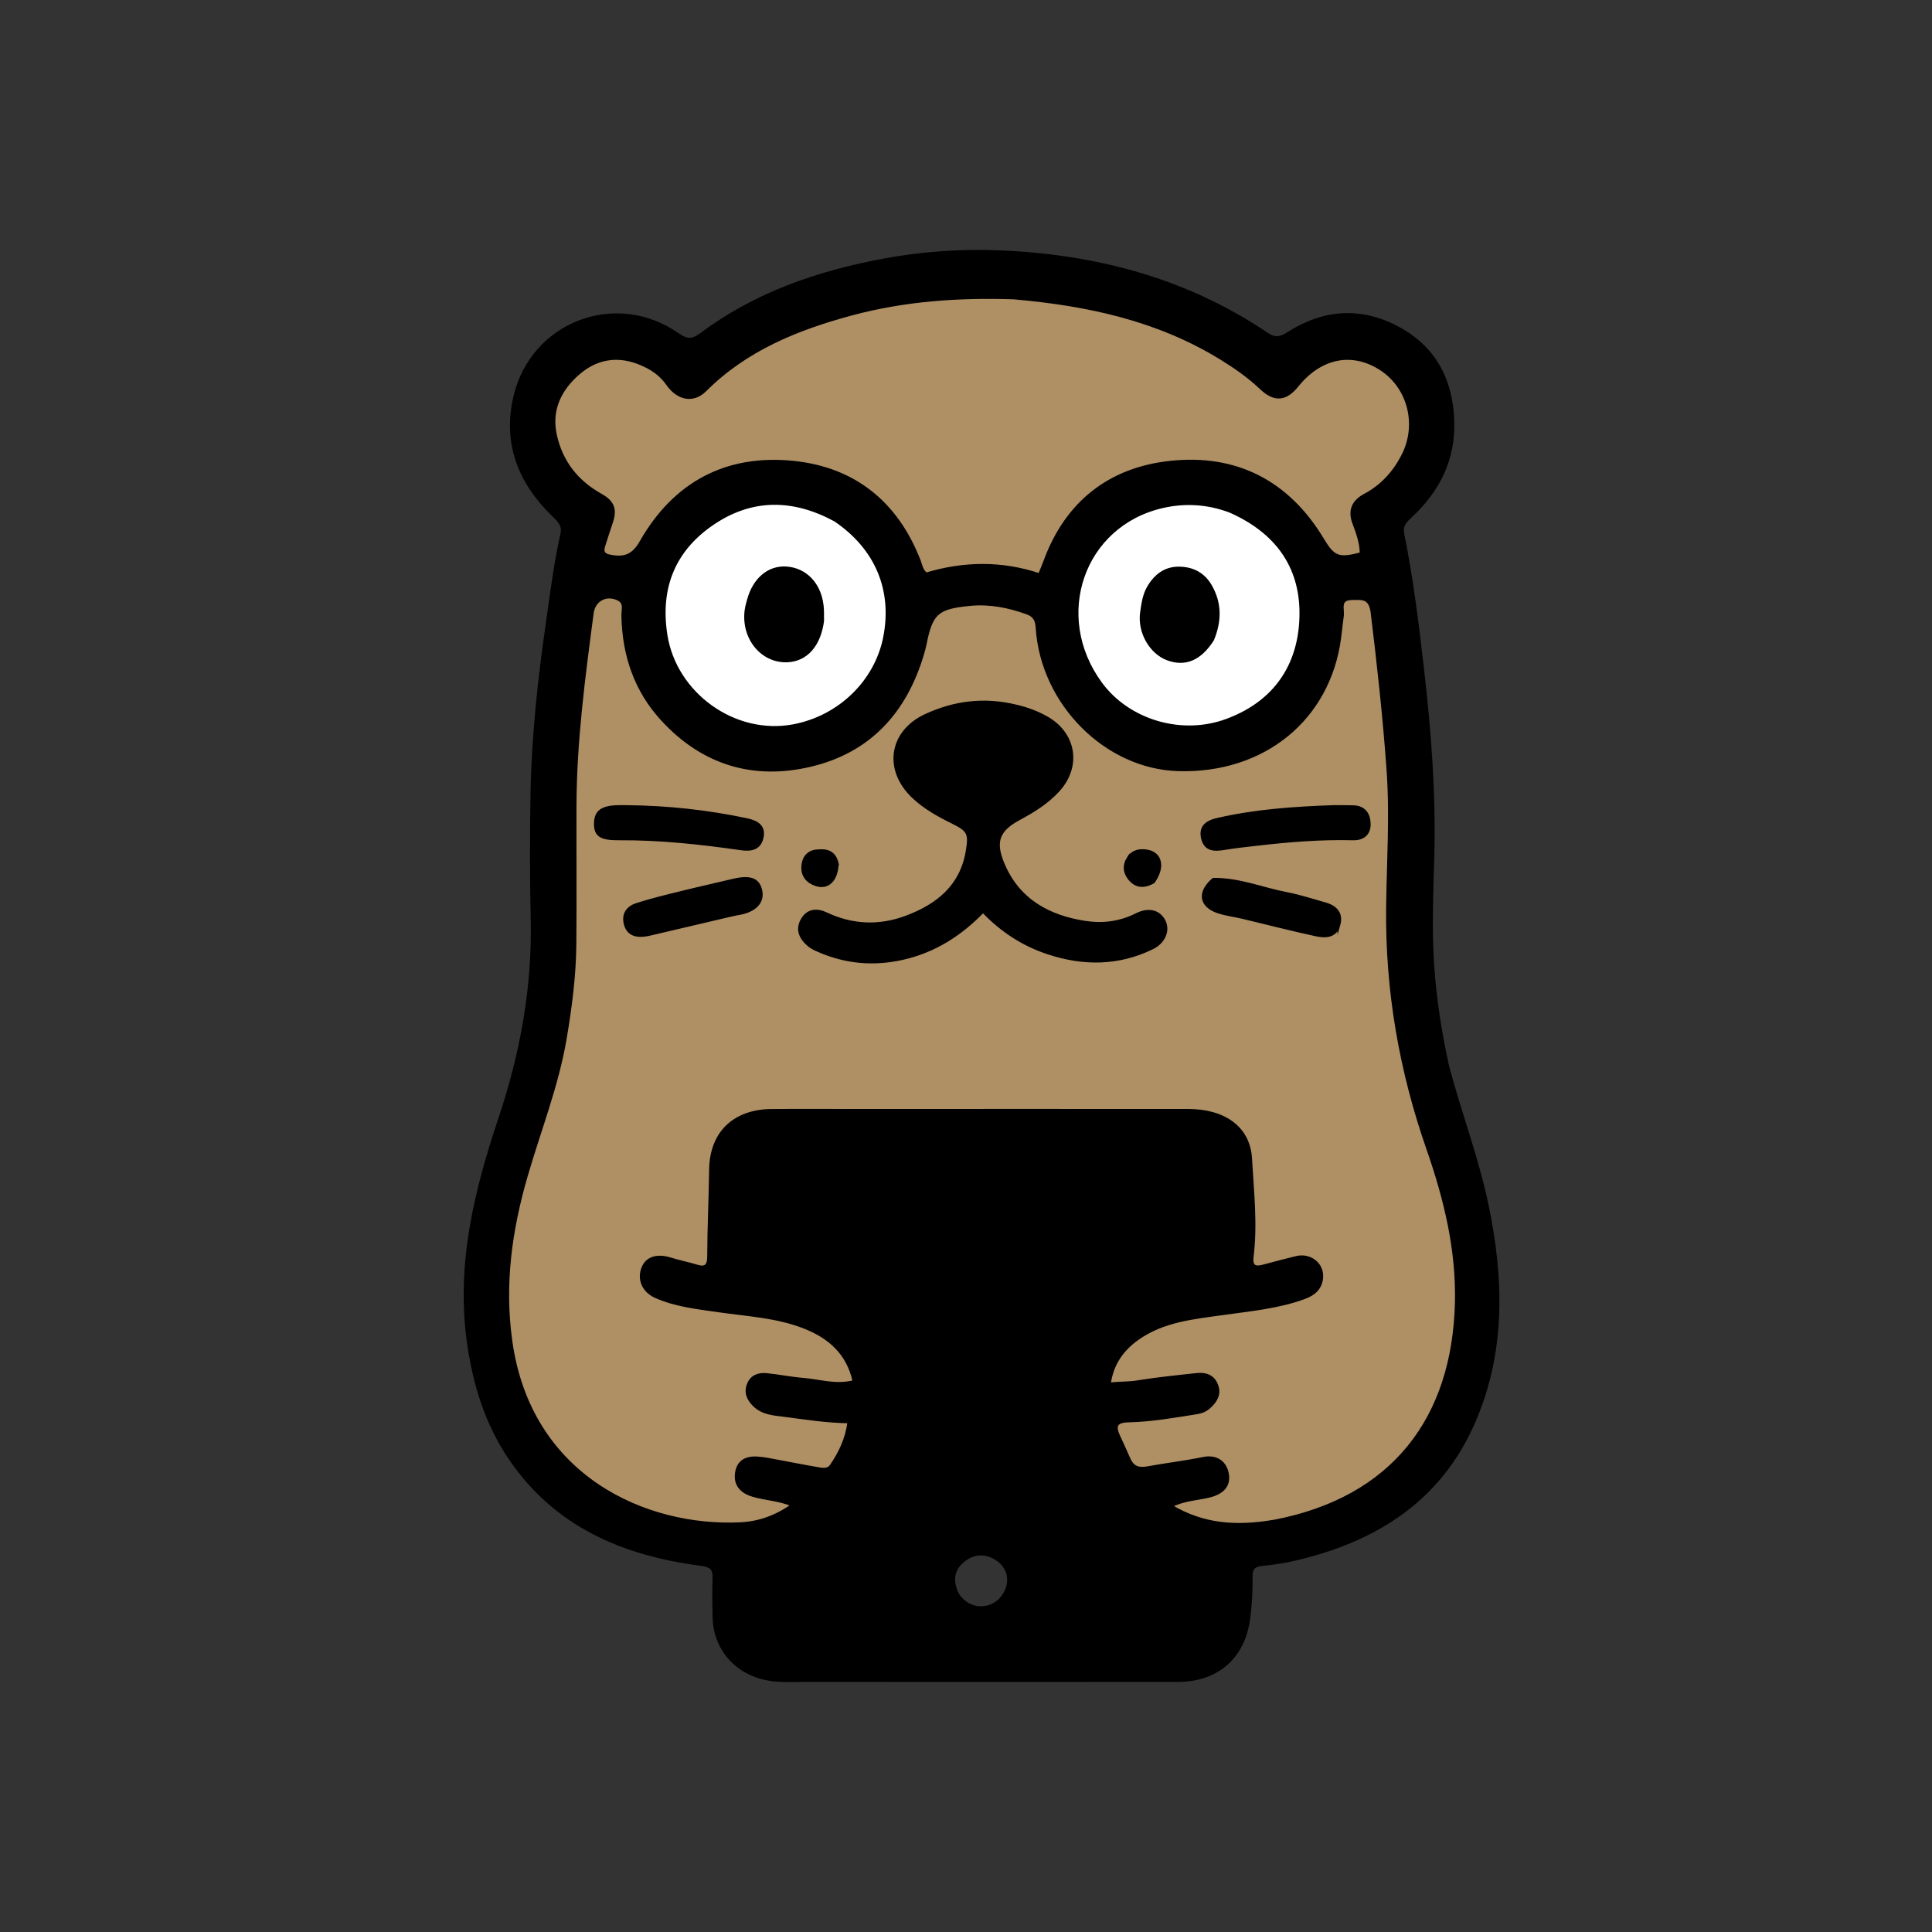
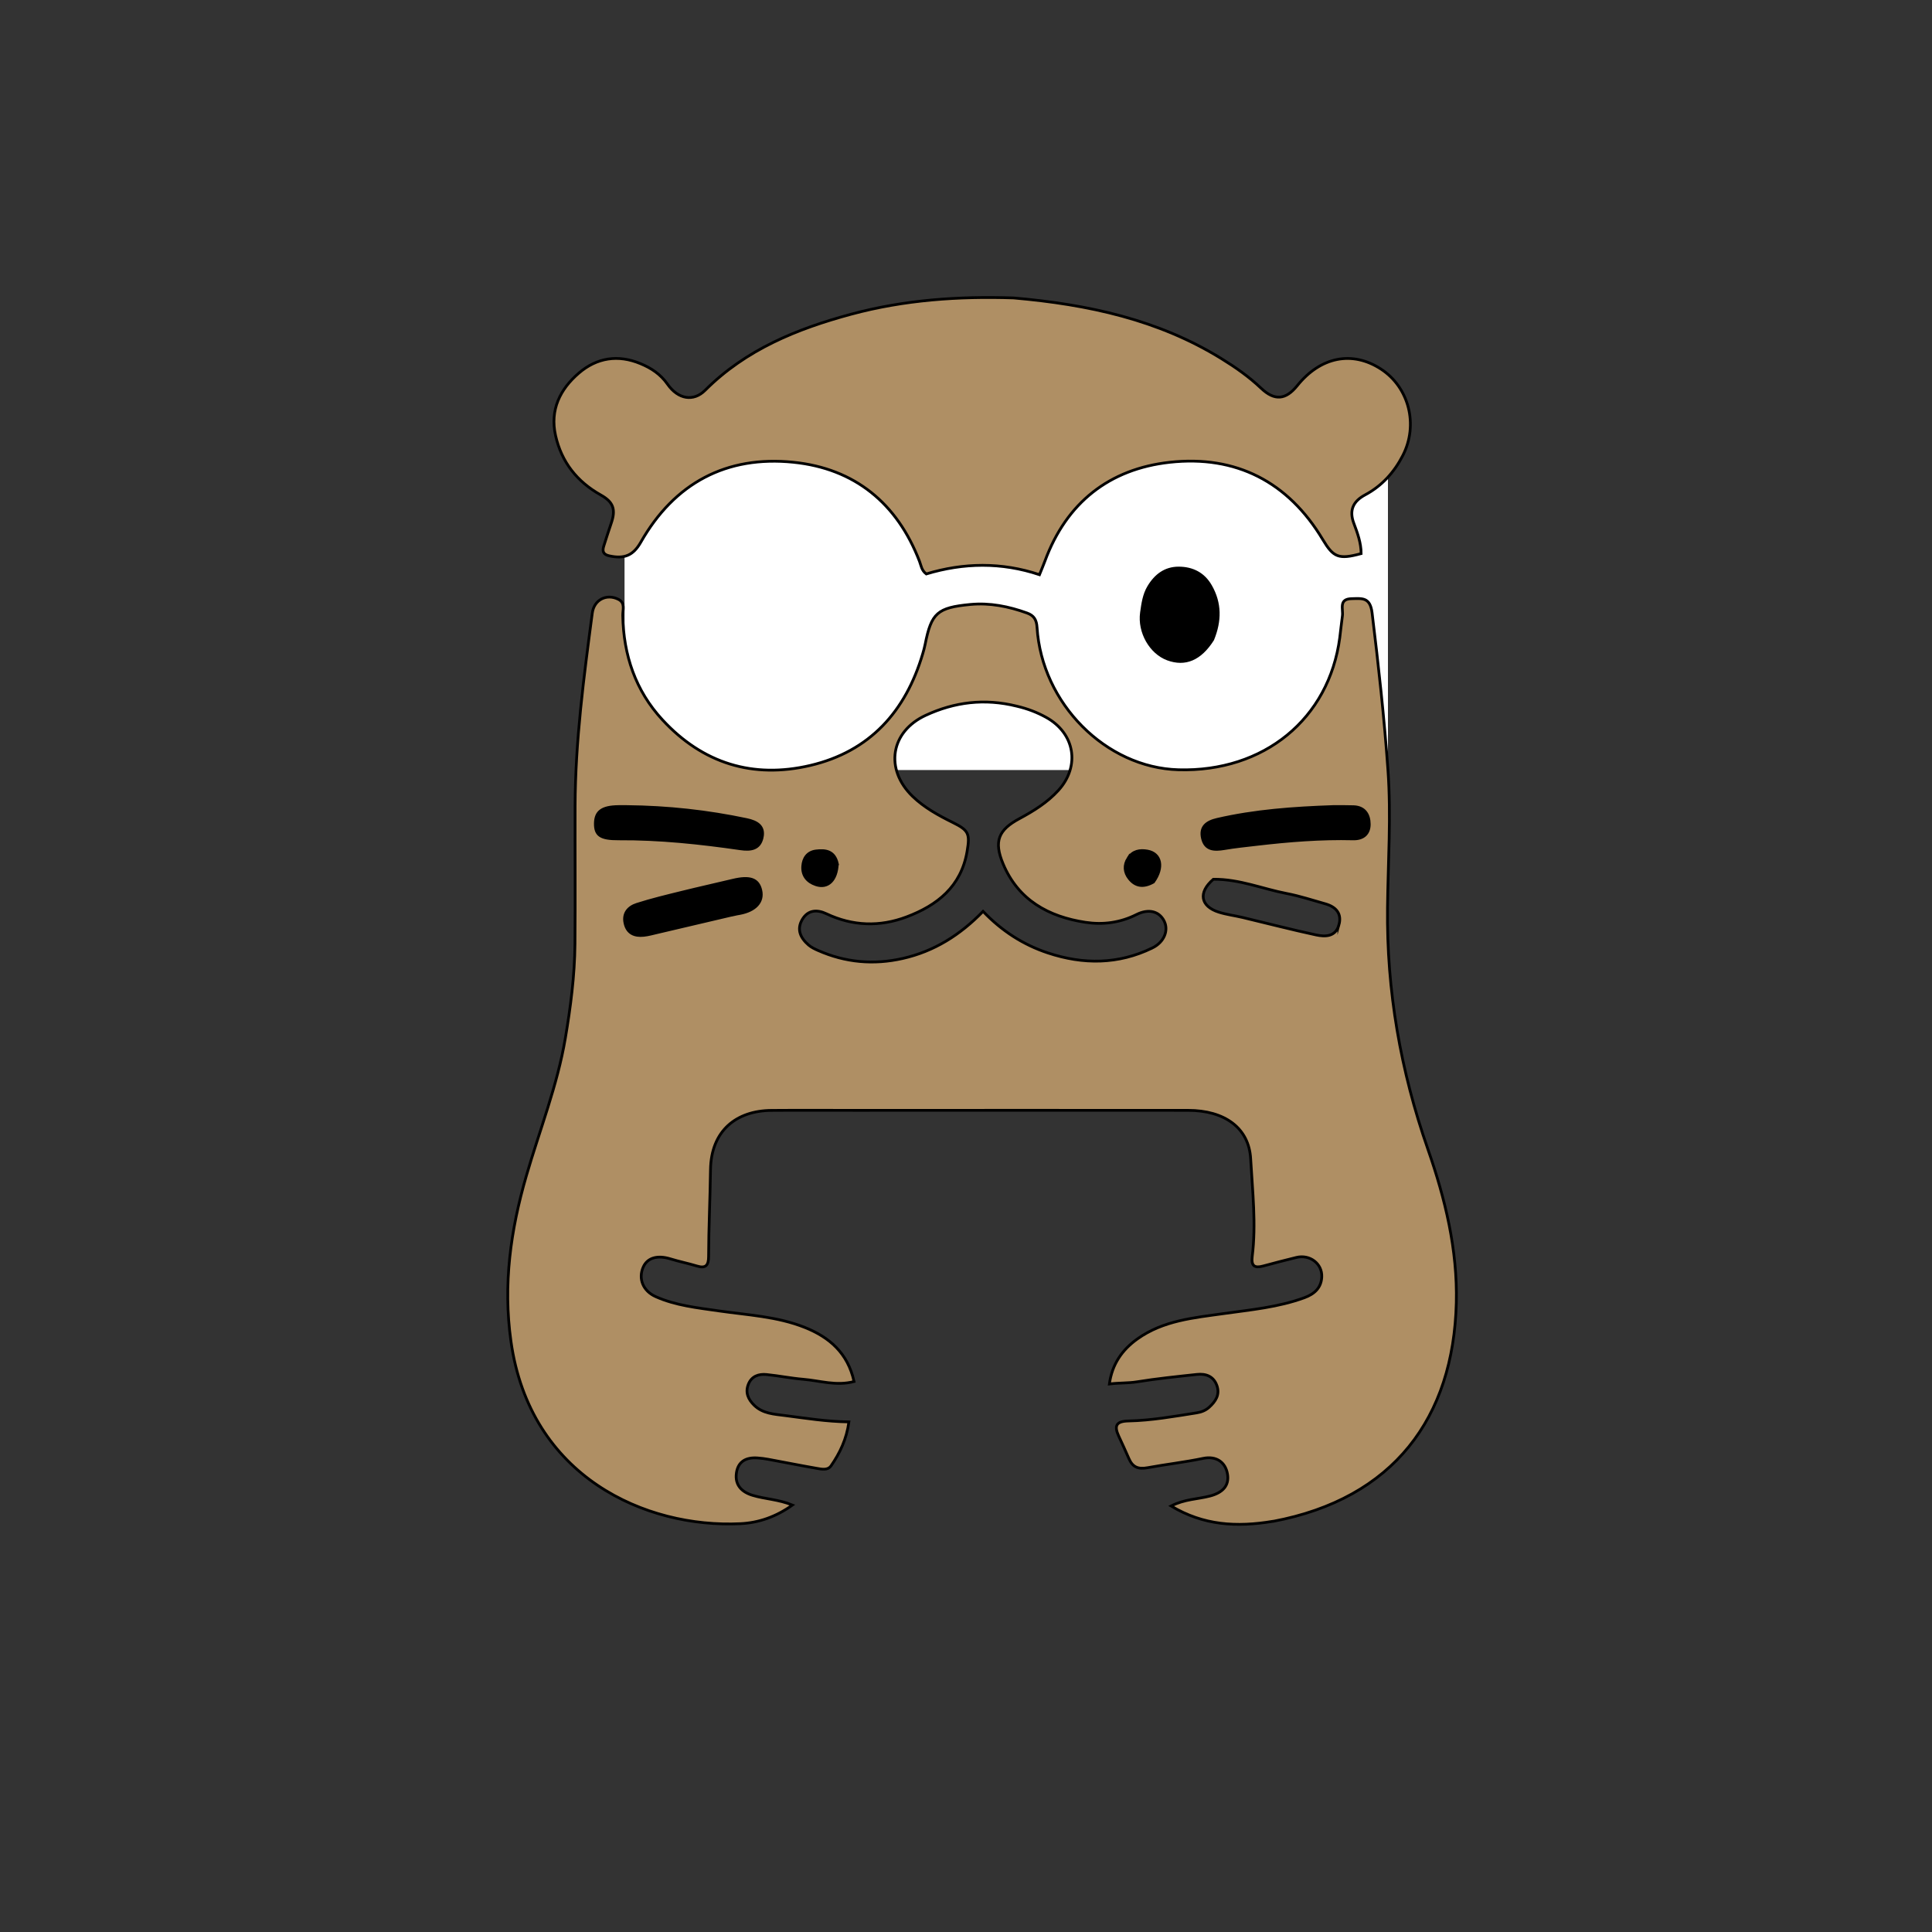
<svg xmlns="http://www.w3.org/2000/svg" id="Layer_1" version="1.1" viewBox="0 0 700 700">
  <rect x="0" y="0" width="700" height="700" fill="#333333" stroke="none" />
  <defs>
    <style>
      .st0 {
        fill: #af8f64;
      }

      .st0, .st1 {
        stroke: #000;
        stroke-miterlimit: 10;
      }

      .st2 {
        fill: #fff;
      }
    </style>
  </defs>
  <rect class="st2" x="226.28" y="164.78" width="276.6" height="114.22" />
-   <path class="st1" d="M538.86,436.75c-3.48-16.8-9.62-32.83-14.15-49.76h-.02c-2.77-12.39-4.66-24.46-5.53-36.77-.96-13.51-.33-26.94.02-40.42.58-22.3-1.11-44.49-3.65-66.66-1.91-16.65-3.92-33.27-7.25-49.7-.63-3.1.94-4.54,2.8-6.28,10.1-9.43,15.86-20.71,15.32-34.91-.56-14.86-6.74-26.4-19.88-33.45-13.45-7.22-26.98-6.23-39.76,1.95-2.97,1.91-4.84,2.18-7.86.15-28.97-19.51-61.39-28.14-95.94-29.66-14.49-.64-28.93.35-43.19,3.03-23.63,4.44-46,12.13-65.51,26.67-3.03,2.27-5.06,2.76-8.58.28-22.41-15.8-52.86-4.25-59.15,22.45-3.98,16.9,1.65,31.1,13.85,42.94,1.99,1.93,3.89,3.65,3.19,6.77-2.37,10.54-3.69,21.24-5.23,31.91-2.97,20.57-5.23,41.2-5.62,61.98-.29,15.32-.26,30.67.07,45.99.53,24.74-3.87,48.56-11.7,71.95-8.75,26.15-15.3,52.67-11.47,80.69,2.1,15.4,6.54,29.95,15.34,42.81,16.54,24.18,41.02,34.47,68.95,38.11,3.74.48,4.9,1.58,4.77,5.1-.18,4.66-.1,9.34,0,14,.22,10.66,6.98,19.11,17.18,21.93,5.26,1.45,10.58,1.04,15.89,1.04,44.99.03,89.99.04,134.98,0,14.49-.01,23.97-8.58,25.75-22.59.63-4.98.94-9.94.85-14.93-.05-2.8.8-4.23,3.9-4.51,4.29-.38,8.58-1.07,12.77-2.07,28.67-6.87,51.65-21.33,63.91-49.31,11.2-25.56,10.49-52.02,4.95-78.73h0ZM201.29,157.81c-2.09-9.31,1.62-16.75,8.39-22.59,6.55-5.65,14.27-6.86,22.43-3.44,3.89,1.62,7.21,3.8,9.75,7.43,3.84,5.49,9.41,6.41,13.62,2.2,14.78-14.77,33.25-22.26,52.92-27.57,19.29-5.2,38.95-6.55,58.82-5.89,27.2,2.37,52.51,7.92,75.32,21.99,5.12,3.15,10,6.57,14.38,10.73,4.88,4.63,8.94,4.24,13.1-.94,8.42-10.48,19.92-12.77,30.31-6.02,10.15,6.6,13.68,20.18,7.91,31.37-3.1,6.02-7.52,10.96-13.61,14.21-4.25,2.27-5.94,5.47-4.11,10.32,1.33,3.52,2.64,7.13,2.64,10.97-8.17,2.22-10.03,1.37-13.89-5.07-12.56-20.97-31.48-30.65-55.43-28.02-21.88,2.41-37.42,14.6-45.22,35.73-.56,1.53-1.21,3.03-2,5-13.8-4.61-27.53-4.34-41.02-.27-1.72-1.3-1.86-3.04-2.44-4.55-8.09-21.08-23.5-33.65-45.71-35.92-24.25-2.47-43.07,7.51-55.29,28.99-2.7,4.74-5.88,6.14-11.4,4.93-2.27-.5-2.6-1.73-1.98-3.63.87-2.69,1.7-5.39,2.63-8.06,1.81-5.16.82-7.81-3.74-10.37-8.56-4.8-14.21-11.87-16.38-21.53h0ZM471.33,222.14c.01,16.09-7.09,31.47-26.84,38.8-16.4,6.1-35.67.29-45.66-13.34-17.93-24.46-6.55-57.37,22.36-64.01,8.19-1.89,16.54-1.37,24.55,1.69,16.58,7.35,25.58,19.71,25.59,36.86ZM320.51,230.89c-3.16,16.11-16.45,28.96-33.16,32.06-21.25,3.95-42.75-11.55-46.06-32.97-2.66-17.22,3.01-30.97,17.37-40.53,14.19-9.44,29.09-9.02,43.92-.97,15.01,10.16,21.28,25.32,17.93,42.41h0ZM363.65,578c-2.83,4.39-8.79,5.8-13.14,3.12-1.6-.98-2.86-2.27-3.76-3.91h0c-2.41-5.36-1.02-9.28,2.82-12.12,3.65-2.7,7.76-2.67,11.64-.14,4.52,2.95,5.49,8.33,2.44,13.05ZM527.65,472c-1.01,41.68-22.74,71-66.37,79.21l-.03-.02c-13.27,2.21-25.19,1.5-36.94-5.54,4.93-2.51,9.66-2.46,14.07-3.61,4.74-1.23,7.03-3.86,6.38-7.89-.7-4.34-4.02-6.75-8.85-5.75-6.68,1.39-13.44,2.15-20.12,3.38-3.46.64-5.43-.24-6.76-3.29-1.19-2.74-2.44-5.46-3.7-8.17-1.73-3.74-.93-5.38,3.56-5.48,8.3-.18,16.5-1.65,24.7-2.94,1.7-.26,3.25-.88,4.5-2.01,2.34-2.11,4.01-4.58,2.8-7.92-1.22-3.37-4.01-4.34-7.24-3.99-7.26.78-14.54,1.53-21.75,2.69-3.16.51-6.29.31-9.95.77.98-7.17,4.6-12.36,10.17-16.34,9.34-6.67,20.38-7.63,31.23-9.16,9.86-1.39,19.8-2.29,29.26-5.76,3.6-1.32,6.11-3.54,6.29-7.53.22-4.83-4.34-8.25-9.21-7.05-4.02.99-8.04,2.02-12.04,3.11-3.11.85-4.37-.06-3.95-3.44,1.48-11.81.09-23.64-.56-35.41-.61-11.19-9.42-17.56-22.69-17.56-40.16-.03-80.31,0-120.47,0-10.16.01-20.33-.06-30.49.02-12.67.1-21.87,7.3-22.06,21.54-.14,10.47-.66,20.96-.69,31.44-.01,3.05-.96,4.41-4.21,3.41-3.17-.97-6.44-1.61-9.61-2.59-4.72-1.46-8.37-.43-9.87,2.98-1.85,4.19-.1,8.65,4.54,10.71,7.22,3.21,15.03,4.02,22.75,5.14,10.5,1.52,21.22,2.01,31.22,5.99,8.93,3.55,15.61,9.29,17.88,19.61-6.47,1.72-12.42-.32-18.4-.81-4.45-.37-8.87-1.27-13.32-1.72-2.84-.28-5.39.59-6.56,3.49-1.22,3.01-.09,5.52,2.11,7.66,3.11,3.03,7.21,3.2,11.13,3.71,7.53.97,15.04,2.19,23.18,2.3-.86,6.27-3.27,11.27-6.46,15.9-1.2,1.73-3.37,1.25-5.14.94-5.88-1.02-11.74-2.2-17.61-3.28-1.3-.24-2.62-.41-3.94-.5-4-.27-7,1.17-7.61,5.43-.63,4.37,1.91,6.91,5.81,8.1,4.55,1.39,9.45,1.47,14.48,3.54-5.95,4.28-12.26,6.43-18.83,6.75-34.27,1.65-76.24-16.84-83.15-66.07-2.9-20.6-.13-40.34,5.58-59.98,4.81-16.58,11.23-32.7,14.12-49.83,1.91-11.32,3.39-22.68,3.49-34.16.15-16.66,0-33.33.05-49.99.07-23.48,3.16-46.7,6.23-69.92.64-4.84,5.23-7.13,9.48-4.95,2.57,1.31,1.52,3.82,1.56,5.83.27,14.35,4.58,27.23,14.4,37.84,14.59,15.78,32.78,21.38,53.52,16.51,21.55-5.06,34.57-19.53,40.76-40.47.33-1.12.64-2.24.87-3.38,2.26-11.41,4.4-13.33,16.38-14.48,7.1-.67,13.9.71,20.55,3.1,2.52.91,3.45,2.47,3.62,5.22,1.71,27.54,24.92,50.83,51.22,51.57,30.98.88,54.59-18.44,58.46-47.83.35-2.63.58-5.28.96-7.9.36-2.47-1.47-6.17,3.36-6.26,3.68-.06,6.68-.66,7.39,5.12,2.31,18.96,4.4,37.9,5.75,56.97,1.19,16.69.03,33.27-.16,49.9-.35,30.04,4.73,59.12,14.65,87.52,6.25,17.91,10.75,36.36,10.28,55.58Z" />
  <path class="st0" d="M508.24,165.08c-3.1,6.02-7.52,10.96-13.61,14.21-4.25,2.27-5.94,5.47-4.11,10.32,1.33,3.52,2.64,7.13,2.64,10.97-8.17,2.22-10.03,1.37-13.89-5.07-12.56-20.97-31.48-30.65-55.43-28.02-21.88,2.41-37.42,14.6-45.22,35.73-.56,1.53-1.21,3.03-2,5-13.8-4.61-27.53-4.34-41.02-.27-1.72-1.3-1.86-3.04-2.44-4.55-8.09-21.08-23.5-33.65-45.71-35.92-24.25-2.47-43.07,7.51-55.29,28.99-2.7,4.74-5.88,6.14-11.4,4.93-2.27-.5-2.6-1.73-1.98-3.63.87-2.69,1.7-5.39,2.63-8.06,1.81-5.16.82-7.81-3.74-10.37-8.56-4.8-14.21-11.87-16.38-21.53-2.09-9.31,1.62-16.75,8.39-22.59,6.55-5.65,14.27-6.86,22.43-3.44,3.89,1.62,7.21,3.8,9.75,7.43,3.84,5.49,9.41,6.41,13.62,2.2,14.78-14.77,33.25-22.26,52.92-27.57,19.29-5.2,38.95-6.55,58.82-5.89,27.2,2.37,52.51,7.92,75.32,21.99,5.12,3.15,10,6.57,14.38,10.73,4.88,4.63,8.94,4.24,13.1-.94,8.42-10.48,19.92-12.77,30.31-6.02,10.15,6.6,13.68,20.18,7.91,31.37h0Z" />
  <path class="st0" d="M517.37,416.42c-9.92-28.4-15-57.48-14.65-87.52.19-16.63,1.35-33.21.16-49.9-1.35-19.07-3.44-38.01-5.75-56.97-.71-5.78-3.71-5.18-7.39-5.12-4.83.09-3,3.79-3.36,6.26-.38,2.62-.61,5.27-.96,7.9-3.87,29.39-27.48,48.71-58.46,47.83-26.3-.74-49.51-24.03-51.22-51.57-.17-2.75-1.1-4.31-3.62-5.22-6.65-2.39-13.45-3.77-20.55-3.1-11.98,1.15-14.12,3.07-16.38,14.48-.23,1.14-.54,2.26-.87,3.38-6.19,20.94-19.21,35.41-40.76,40.47-20.74,4.87-38.93-.73-53.52-16.51-9.82-10.61-14.13-23.49-14.4-37.84-.04-2.01,1.01-4.52-1.56-5.83-4.25-2.18-8.84.11-9.48,4.95-3.07,23.22-6.16,46.44-6.23,69.92-.05,16.66.1,33.33-.05,49.99-.1,11.48-1.58,22.84-3.49,34.16-2.89,17.13-9.31,33.25-14.12,49.83-5.71,19.64-8.48,39.38-5.58,59.98,6.91,49.23,48.88,67.72,83.15,66.07,6.57-.32,12.88-2.47,18.83-6.75-5.03-2.07-9.93-2.15-14.48-3.54-3.9-1.19-6.44-3.73-5.81-8.1.61-4.26,3.61-5.7,7.61-5.43,1.32.09,2.64.26,3.94.5,5.87,1.08,11.73,2.26,17.61,3.28,1.77.31,3.94.79,5.14-.94,3.19-4.63,5.6-9.63,6.46-15.9-8.14-.11-15.65-1.33-23.18-2.3-3.92-.51-8.02-.68-11.13-3.71-2.2-2.14-3.33-4.65-2.11-7.66,1.17-2.9,3.72-3.77,6.56-3.49,4.45.45,8.87,1.35,13.32,1.72,5.98.49,11.93,2.53,18.4.81-2.27-10.32-8.95-16.06-17.88-19.61-10-3.98-20.72-4.47-31.22-5.99-7.72-1.12-15.53-1.93-22.75-5.14-4.64-2.06-6.39-6.52-4.54-10.71,1.5-3.41,5.15-4.44,9.87-2.98,3.17.98,6.44,1.62,9.61,2.59,3.25,1,4.2-.36,4.21-3.41.03-10.48.55-20.97.69-31.44.19-14.24,9.39-21.44,22.06-21.54,10.16-.08,20.33-.01,30.49-.02,40.16,0,80.31-.03,120.47,0,13.27,0,22.08,6.37,22.69,17.56.65,11.77,2.04,23.6.56,35.41-.42,3.38.84,4.29,3.95,3.44,4-1.09,8.02-2.12,12.04-3.11,4.87-1.2,9.43,2.22,9.21,7.05-.18,3.99-2.69,6.21-6.29,7.53-9.46,3.47-19.4,4.37-29.26,5.76-10.85,1.53-21.89,2.49-31.23,9.16-5.57,3.98-9.19,9.17-10.17,16.34,3.66-.46,6.79-.26,9.95-.77,7.21-1.16,14.49-1.91,21.75-2.69,3.23-.35,6.02.62,7.24,3.99,1.21,3.34-.46,5.81-2.8,7.92-1.25,1.13-2.8,1.75-4.5,2.01-8.2,1.29-16.4,2.76-24.7,2.94-4.49.1-5.29,1.74-3.56,5.48,1.26,2.71,2.51,5.43,3.7,8.17,1.33,3.05,3.3,3.93,6.76,3.29,6.68-1.23,13.44-1.99,20.12-3.38,4.83-1,8.15,1.41,8.85,5.75.65,4.03-1.64,6.66-6.38,7.89-4.41,1.15-9.14,1.1-14.07,3.61,11.75,7.04,23.67,7.75,36.94,5.54l.03.02c43.63-8.21,65.36-37.53,66.37-79.21.47-19.22-4.03-37.67-10.28-55.58h0ZM267.97,330.98c-.65.12-1.31.22-2.36.47v-.02c-9.44,2.24-18.47,4.36-27.51,6.46-1.61.37-3.22.83-4.86,1-3.35.35-5.95-.74-6.77-4.34-.83-3.63,1.21-5.91,4.26-6.88,5.36-1.72,10.85-3.03,16.32-4.38,6.11-1.52,12.27-2.87,18.39-4.34,6.25-1.51,9.27-.47,10.21,3.63.96,4.16-1.96,7.36-7.68,8.4ZM276.11,303.57c-.93,4.02-4.03,4.52-7.84,3.96-14.63-2.12-29.31-3.68-44.13-3.59-6.56.04-8.5-1.31-8.43-5.64.07-4.29,2.44-6,8.41-6.07h2.98c14.96.15,29.26,1.73,43.43,4.72,3.71.78,6.56,2.39,5.58,6.62h0ZM408.75,310.92c1.67-2.63,4.25-3.05,7-2.56,4.89.88,6.01,5.89,2.17,11.21h0c-3.55,2.01-6.49,1.64-8.77-1.24-1.81-2.27-2.02-4.86-.4-7.41h0ZM295.61,308.33c3.49-.44,6.72-.03,7.77,4.61h-.01c-.23,6.02-3.45,9.05-7.75,7.6-3.14-1.05-5.02-3.34-4.77-6.71.2-2.83,1.67-5.11,4.76-5.5ZM417.48,343.48c-12.3,5.99-25,6.03-37.8,1.79-8.97-2.97-16.74-7.99-23.5-15.06-8.31,8.57-17.75,14.5-29.12,17.06-10.54,2.38-20.77,1.47-30.66-2.9-1.21-.53-2.46-1.13-3.45-1.98-2.9-2.51-4.41-5.6-2.28-9.24,2.07-3.52,5.4-3.67,8.73-2.09,9.56,4.52,19.37,4.81,29.09,1.14,11.09-4.19,19.74-10.98,21.9-23.68,1.1-6.48.6-7.66-5.18-10.52-5.23-2.59-10.35-5.39-14.59-9.49-10.15-9.85-7.99-23.44,4.79-29.34,10.41-4.81,21.29-6.21,32.95-3.32h.01c3.99.94,7.39,2.26,10.61,4.03,10.46,5.75,12.52,17.65,4.47,26.51-3.96,4.35-8.93,7.44-14.09,10.21-7.6,4.08-9.36,8.18-5.92,16.39,5.5,13.12,16.44,19.14,29.84,21.18,6.32.96,12.57.16,18.47-2.81,4.43-2.22,8.19-1.2,9.99,2.23,1.79,3.4.13,7.76-4.26,9.89h0ZM485.09,335.21c-1.23,4.23-4.94,4.24-8.22,3.54-8.9-1.91-17.72-4.21-26.58-6.32-2.9-.69-5.9-1.05-8.73-1.95-6.61-2.1-7.55-7.11-1.94-11.91h.01c9.47-.08,17.84,3.49,26.59,5.17,4.71.9,9.3,2.42,13.93,3.72,3.91,1.1,6.15,3.55,4.94,7.75ZM490.28,303.94c-11.67-.29-23.27.64-34.84,1.99-3.95.46-7.92.86-11.84,1.53-3.63.62-6.94.54-7.92-3.74-.94-4.12,1.46-5.95,5.31-6.84,13.67-3.15,27.56-4.15,42-4.65,2.82.01,5.15-.04,7.48.05,4.01.16,5.62,2.92,5.64,6.32.02,3.48-2.16,5.43-5.83,5.34h0Z" />
-   <path d="M417.48,343.48c-12.3,5.99-25,6.03-37.8,1.79-8.97-2.97-16.74-7.99-23.5-15.06-8.31,8.57-17.75,14.5-29.12,17.06-10.54,2.38-20.77,1.47-30.66-2.9-1.21-.53-2.46-1.13-3.45-1.98-2.9-2.51-4.41-5.6-2.28-9.24,2.07-3.52,5.4-3.67,8.73-2.09,9.56,4.52,19.37,4.81,29.09,1.14,11.09-4.19,19.74-10.98,21.9-23.68,1.1-6.48.6-7.66-5.18-10.52-5.23-2.59-10.35-5.39-14.59-9.49-10.15-9.85-7.99-23.44,4.79-29.34,10.41-4.81,21.29-6.21,32.95-3.32h.01c3.99.94,7.39,2.26,10.61,4.03,10.46,5.75,12.52,17.65,4.47,26.51-3.96,4.35-8.93,7.44-14.09,10.21-7.6,4.08-9.36,8.18-5.92,16.39,5.5,13.12,16.44,19.14,29.84,21.18,6.32.96,12.57.16,18.47-2.81,4.43-2.22,8.19-1.2,9.99,2.23,1.79,3.4.13,7.76-4.26,9.89h0Z" />
  <path d="M496.11,298.6c.02,3.48-2.16,5.43-5.83,5.34-11.67-.29-23.27.64-34.84,1.99-3.95.46-7.92.86-11.84,1.53-3.63.62-6.94.54-7.92-3.74-.94-4.12,1.46-5.95,5.31-6.84,13.67-3.15,27.56-4.15,42-4.65,2.82.01,5.15-.04,7.48.05,4.01.16,5.62,2.92,5.64,6.32h0Z" />
  <path d="M276.11,303.57c-.93,4.02-4.03,4.52-7.84,3.96-14.63-2.12-29.31-3.68-44.13-3.59-6.56.04-8.5-1.31-8.43-5.64.07-4.29,2.44-6,8.41-6.07h2.98c14.96.15,29.26,1.73,43.43,4.72,3.71.78,6.56,2.39,5.58,6.62h0Z" />
  <path d="M267.97,330.98c-.65.12-1.31.22-2.36.47v-.02c-9.44,2.24-18.47,4.36-27.51,6.46-1.61.37-3.22.83-4.86,1-3.35.35-5.95-.74-6.77-4.34-.83-3.63,1.21-5.91,4.26-6.88,5.36-1.72,10.85-3.03,16.32-4.38,6.11-1.52,12.27-2.87,18.39-4.34,6.25-1.51,9.27-.47,10.21,3.63.96,4.16-1.96,7.36-7.68,8.4Z" />
-   <path d="M485.09,335.21c-1.23,4.23-4.94,4.24-8.22,3.54-8.9-1.91-17.72-4.21-26.58-6.32-2.9-.69-5.9-1.05-8.73-1.95-6.61-2.1-7.55-7.11-1.94-11.91h.01c9.47-.08,17.84,3.49,26.59,5.17,4.71.9,9.3,2.42,13.93,3.72,3.91,1.1,6.15,3.55,4.94,7.75Z" />
  <path d="M303.38,312.94h-.01c-.23,6.02-3.45,9.05-7.75,7.6-3.14-1.05-5.02-3.34-4.77-6.71.2-2.83,1.67-5.11,4.76-5.5,3.49-.44,6.72-.03,7.77,4.61Z" />
  <path d="M417.92,319.57h0c-3.55,2.01-6.49,1.64-8.77-1.24-1.81-2.27-2.02-4.86-.4-7.41,1.67-2.63,4.25-3.05,7-2.56,4.89.88,6.01,5.89,2.17,11.21h0Z" />
  <path d="M415.76,212.35c-1.77,2.95-2.21,6.26-2.67,9.52-1.03,7.31,3.41,15.01,9.77,17.37,6.6,2.44,12.32.08,16.95-7.25h.01c2.89-7.02,2.87-13.58-.77-19.94-2.64-4.63-6.88-6.73-12-6.74-5.08,0-8.71,2.74-11.29,7.04h0Z" />
-   <path d="M270.68,217.3c-.26.96-.57,1.92-.74,2.9-1.89,10.71,5.56,20.22,15.45,19.75,7.03-.34,11.98-5.83,13.17-14.92h0c0-2.22.04-4.05-.18-5.85-.96-7.92-6.23-13.38-13.32-13.91-6.71-.5-12.27,4.15-14.39,12.03h0Z" />
</svg>